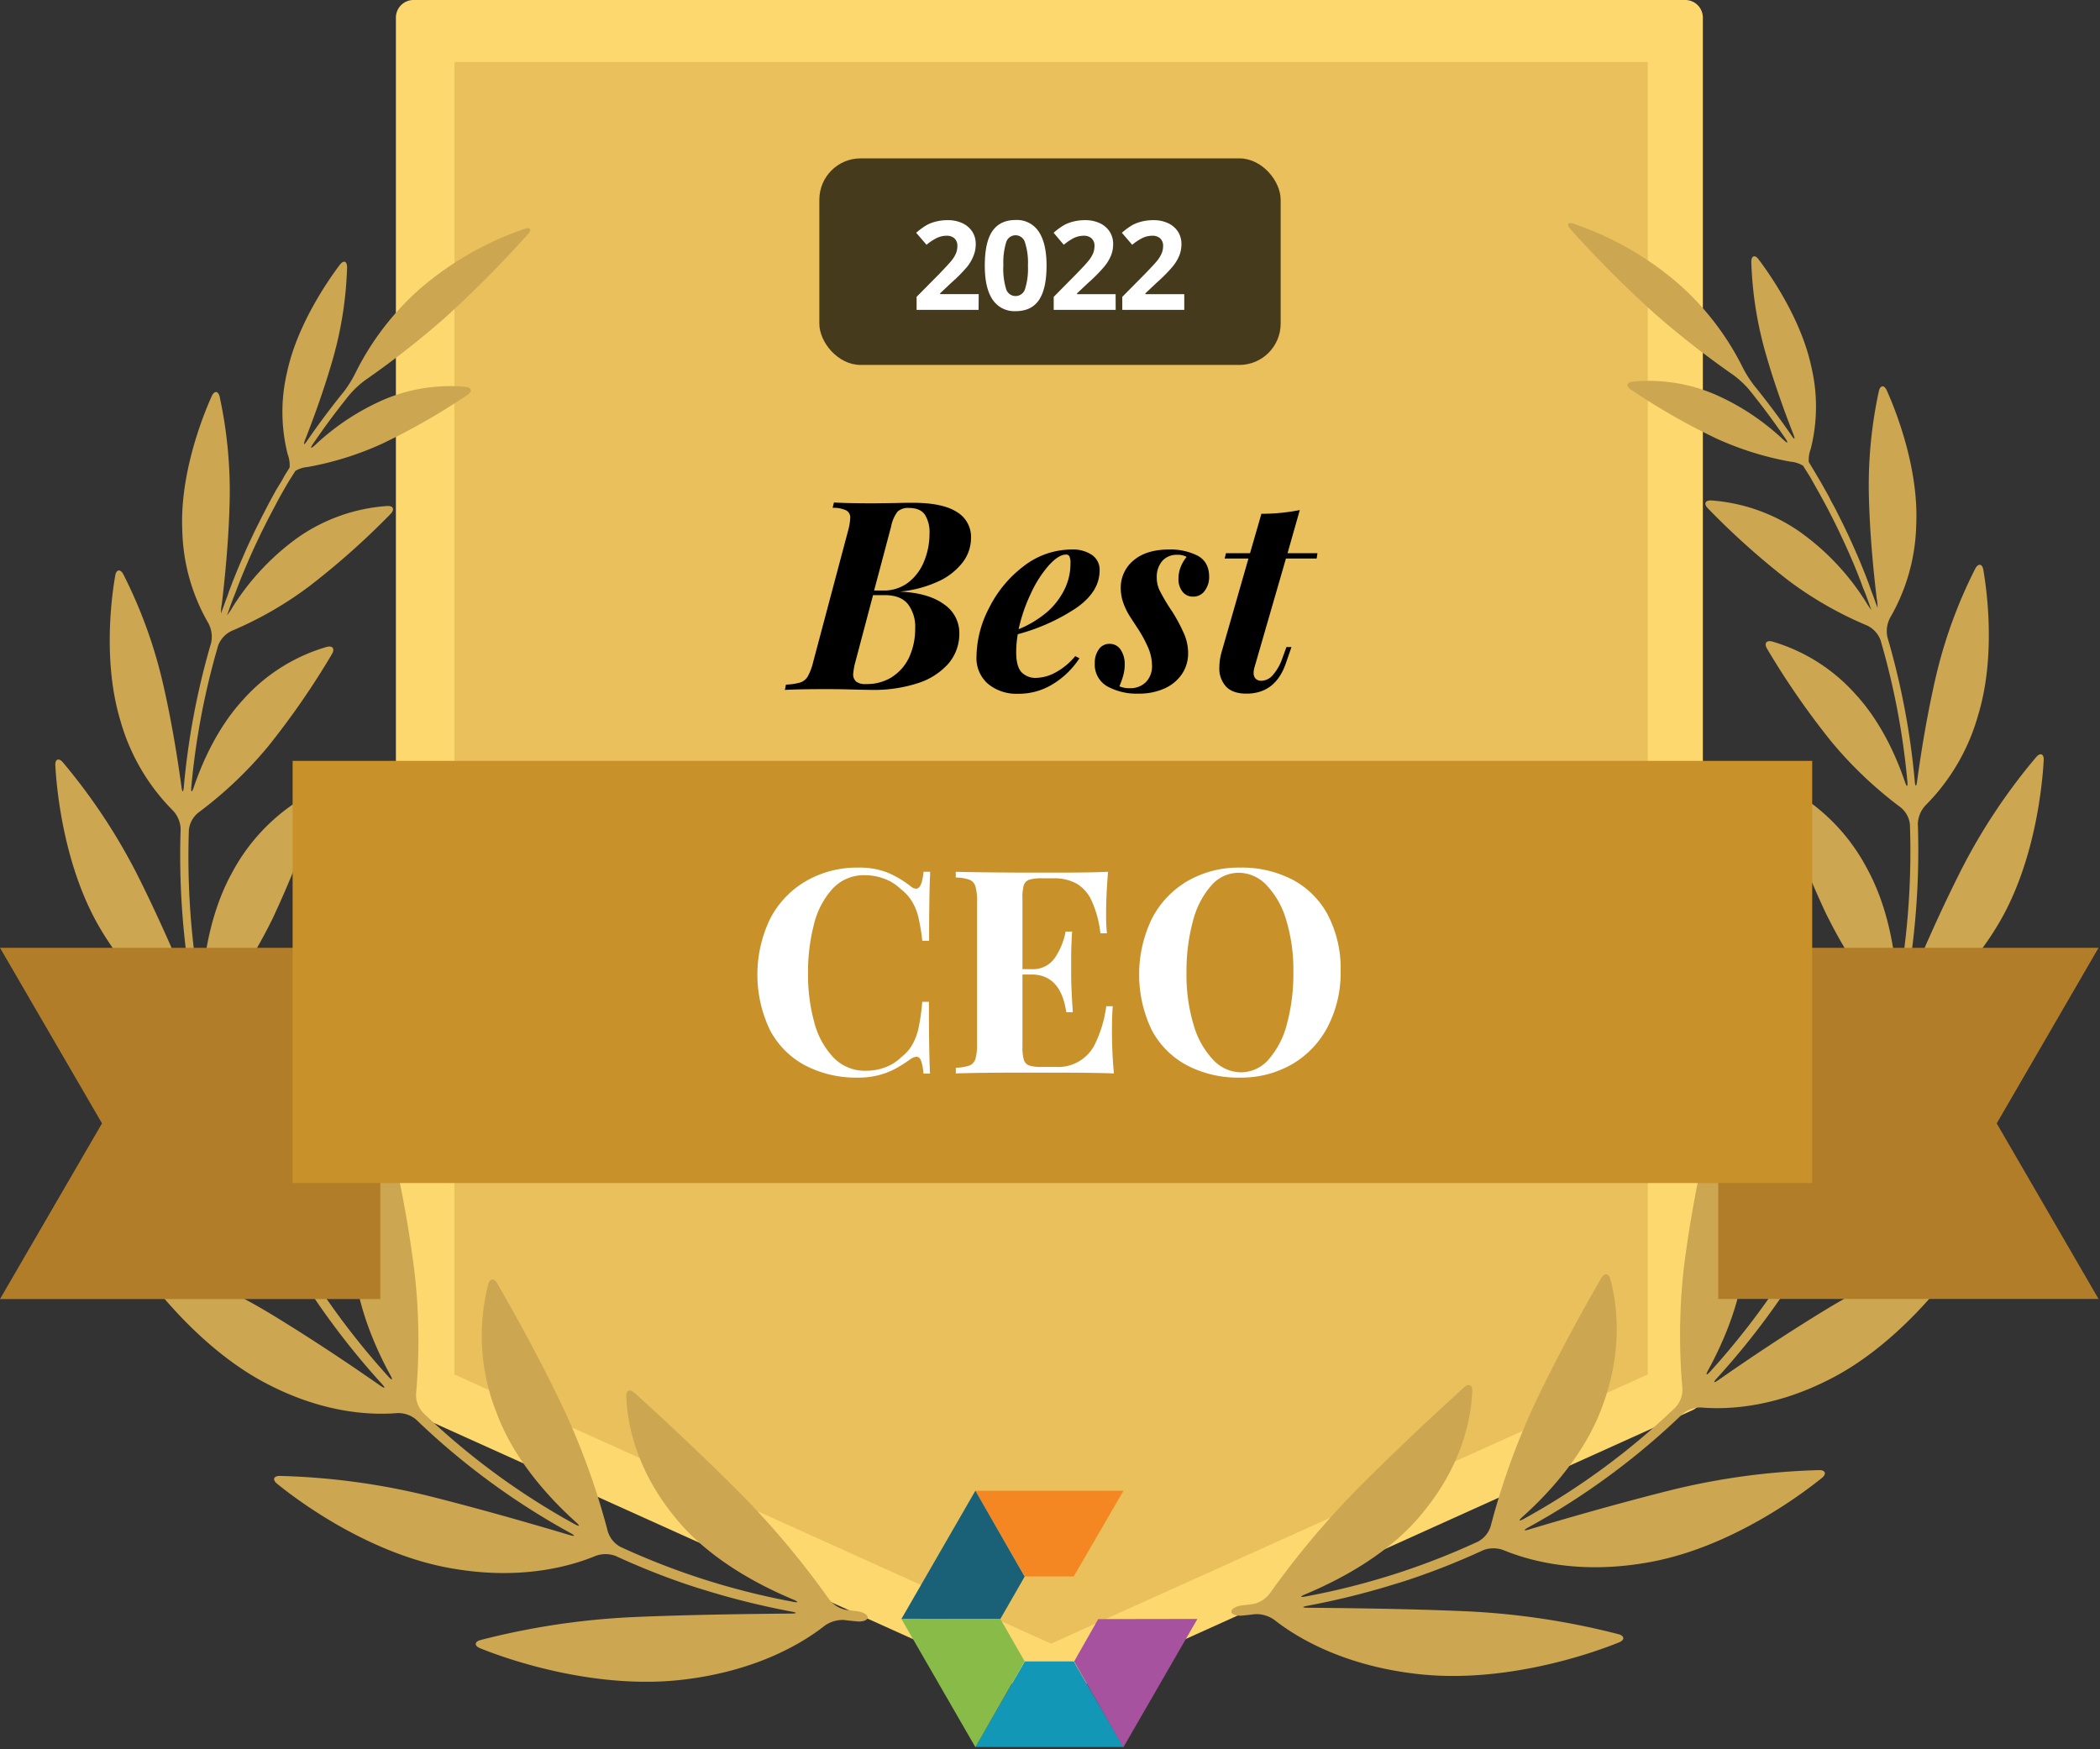
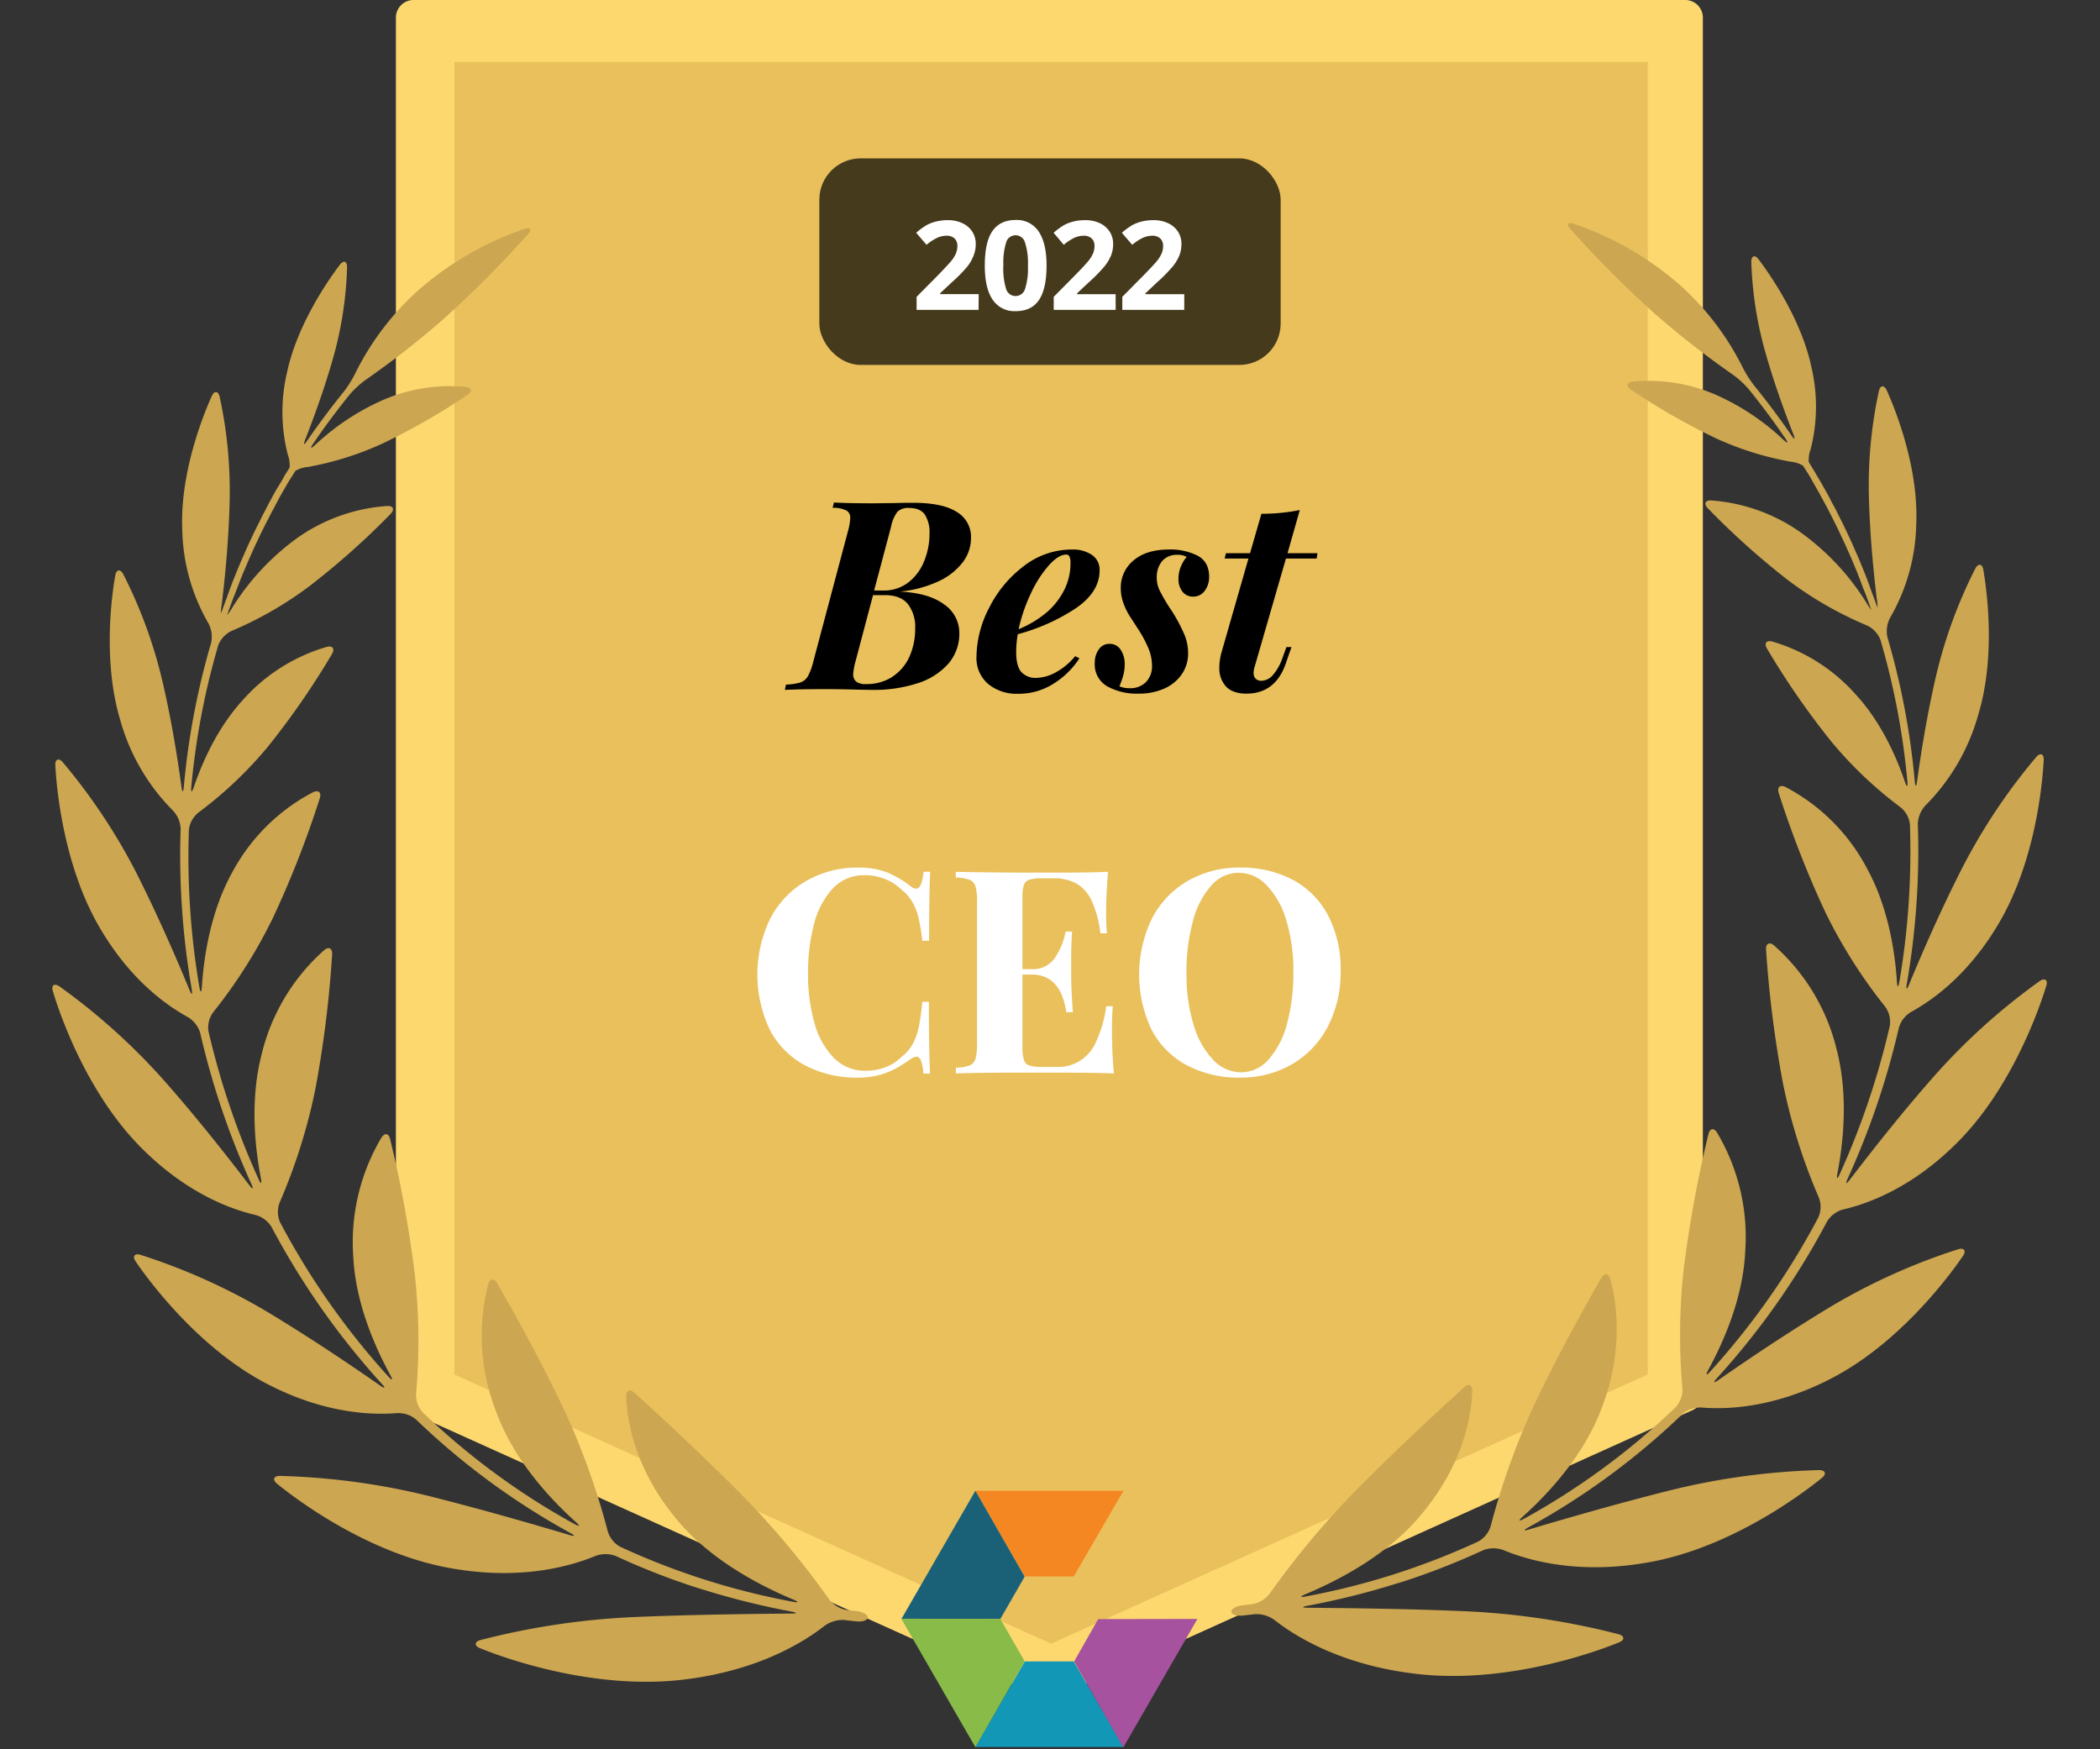
<svg xmlns="http://www.w3.org/2000/svg" id="Layer_1" data-name="Layer 1" width="610" height="508">
  <rect width="100%" height="100%" fill="#333333" stroke="none" />
  <defs>
    <style>.cls-12{fill:#fff}</style>
  </defs>
  <path d="M489.47 405l-184.69 83.35L120.11 405V5.12h369.36z" fill="#fdd86f" />
  <path d="M302.68 493a5.43 5.43 0 002.1.46 5.35 5.35 0 002.12-.46l184.67-83.38a5.13 5.13 0 003.07-4.6V5.12A5.12 5.12 0 00489.52 0H120.11A5.12 5.12 0 00115 5.12v400a5.12 5.12 0 003.07 4.6zm2.1-10.27l-179.57-81V10.24h359.16v391.49z" fill-rule="evenodd" fill="#fdd86f" />
  <path d="M132 399.22V18h346.64v381.22l-173.33 78.19z" fill="#e9c05b" />
  <path d="M240.77 464.44a248.24 248.24 0 00-25-29.94c-13.49-13.59-26.32-25.29-31.49-29.95-1.33-1.19-2.43-.72-2.37 1.06.23 6.13 2 20.36 14.3 35.26 9.4 11.65 23.73 19.36 34.2 23.72 1.64.69 1.53 1-.19.63a211.27 211.27 0 01-50-15.92 7.65 7.65 0 01-3.68-4.53 210.4 210.4 0 00-12.6-35.1c-7.8-16.49-16.11-31-19.54-36.94-.91-1.53-2.12-1.42-2.58.31a60.37 60.37 0 002.44 37.34c5 13.55 15.2 24.69 23 31.7 1.33 1.18 1.17 1.44-.4.58a208.22 208.22 0 01-44-32.36 7.56 7.56 0 01-2-5.47 175.5 175.5 0 00-.41-35 349.56 349.56 0 00-7.11-38.93c-.42-1.74-1.54-2-2.55-.45a59.44 59.44 0 00-8.18 34.45c.63 13.33 6.13 26 10.73 34.44.87 1.53.61 1.76-.58.44a219.14 219.14 0 01-31.37-44.69 7.56 7.56 0 01-.15-5.83 165.9 165.9 0 0010.39-33.06 325 325 0 004.85-39c.1-1.78-1-2.36-2.32-1.21a58.67 58.67 0 00-18.12 30.09c-3.41 13-2.08 26.68-.27 36.11.34 1.75 0 1.85-.69.23a228.86 228.86 0 01-14.53-42.92 7.42 7.42 0 011.45-5.57 147.5 147.5 0 0017.32-27.41 290.68 290.68 0 0013.57-34.65c.53-1.7-.37-2.53-2-1.74a56.14 56.14 0 00-23.47 23.32c-6.15 11.11-8.2 24.11-8.78 33.19-.13 1.77-.43 1.8-.74 0A226.21 226.21 0 0154.87 241a7.5 7.5 0 012.79-5 117 117 0 0020.13-19.08 230.71 230.71 0 0018.64-26.95c.9-1.53.21-2.53-1.53-2.07a51.84 51.84 0 00-24.28 15.33c-7.32 7.94-11.81 18-14.32 25.38-.58 1.7-.89 1.64-.72-.14a216.11 216.11 0 017.8-41 7.7 7.7 0 014-4.26 106.82 106.82 0 0022.56-13 223.72 223.72 0 0023.53-20.95c1.24-1.29.79-2.39-1-2.29A51.45 51.45 0 0086.71 156a71.93 71.93 0 00-19.16 20.36 18.15 18.15 0 01-1.55 2.29 2.06 2.06 0 01.15-.48c.31-.89.61-1.76.94-2.65s.62-1.72 1-2.59l1-2.62 1-2.57c.37-.88.72-1.75 1.09-2.61l1.09-2.56 1.14-2.57c.38-.84.78-1.69 1.18-2.53l1.21-2.57 1.25-2.5c.43-.85.86-1.7 1.31-2.55s.86-1.65 1.3-2.47l1.34-2.54c.46-.83.92-1.64 1.39-2.46s.95-1.67 1.45-2.5l1.53-2.42.41-.67a8.29 8.29 0 013.62-1.15 90.48 90.48 0 0021.6-6.76 190.31 190.31 0 0024.77-14.18c1.53-1 1.25-2.13-.52-2.33a49.16 49.16 0 00-23.72 3.69 69.77 69.77 0 00-20 13.2c-1.3 1.21-1.53 1-.53-.44q4.92-7.23 10.51-14.14a27.27 27.27 0 014.66-4.32 257.67 257.67 0 0023-18A326.63 326.63 0 00153.36 68c1.19-1.33.75-2.05-.94-1.53a91.84 91.84 0 00-30.65 17.61 79.94 79.94 0 00-18.4 24 33.72 33.72 0 01-3.37 5.52q-5.67 7-10.73 14.33c-1 1.53-1.24 1.35-.59-.31 2.4-6.13 5.59-14.8 8.14-23.83a108.35 108.35 0 004-26.17c0-1.79-1-2.14-2.11-.72-3.94 5.23-12.5 17.89-15.33 31.25a49.93 49.93 0 00.2 23.84 9.06 9.06 0 01.55 3.79l-.43.72c-.49.79-1 1.53-1.44 2.39s-1 1.7-1.53 2.57-.94 1.61-1.38 2.41l-1.41 2.61-1.3 2.52c-.46.87-.89 1.75-1.33 2.64s-.83 1.64-1.23 2.45-.84 1.77-1.26 2.65-.78 1.67-1.16 2.5-.74 1.75-1.15 2.66-.74 1.68-1.09 2.52-.74 1.79-1.1 2.7-.69 1.68-1 2.52-.71 1.81-1 2.72-.63 1.7-.93 2.54l-1 2.75a1.86 1.86 0 01-.17.52 10.63 10.63 0 01.21-2.7c.89-7.43 2-18.39 2.27-29.57a129.32 129.32 0 00-2.89-30.65c-.4-1.74-1.54-1.84-2.29-.22-2.94 6.52-9.3 23-8.57 39a56.35 56.35 0 007.53 26.91 8.28 8.28 0 01.84 5.81 217.11 217.11 0 00-7.92 41.75c-.16 1.78-.45 1.78-.69 0-1.08-7.88-2.87-19.34-5.57-30.82a138.44 138.44 0 00-11.35-30.93c-.83-1.53-2-1.4-2.3.36C32.2 174.33 30 193 35 209.4a60 60 0 0015.2 26 8.15 8.15 0 012.27 5.4 227.49 227.49 0 003.21 46.47c.3 1.77 0 1.84-.66.2-3.5-8.5-9-21.23-15.33-33.79a171.63 171.63 0 00-21.46-32.29c-1.16-1.34-2.25-.9-2.16.88.43 8.25 2.82 30.65 13.47 48.14 8.77 14.63 19.16 21.8 25 25a8.08 8.08 0 013.61 4.6A229.67 229.67 0 0073 343.85c.73 1.63.49 1.78-.6.36-5.87-7.67-14.79-19.1-24.52-30.12a183.41 183.41 0 00-30.62-27.59c-1.53-1-2.42-.33-1.9 1.39 2.44 8.28 10.7 30.93 26.45 46.26 13 12.77 25.65 17.2 32.47 18.76a7.89 7.89 0 014.6 3.48 222.58 222.58 0 0032 45.53c1.19 1.31 1 1.53-.46.52-8-5.6-19.93-13.64-32.28-21.11a178.92 178.92 0 00-37.34-16.86c-1.7-.52-2.41.45-1.4 1.92 4.83 7.09 19.52 26.27 39.15 36.06 16.31 8.25 29.8 8.57 36.79 8a8 8 0 015.53 1.87 210.67 210.67 0 0044.76 32.92c1.53.86 1.53 1.12-.25.6-10.24-3.06-25.46-7.46-40.74-11.3a202.12 202.12 0 00-43.38-5.85c-1.79 0-2.2 1.1-.81 2.24 6.94 5.68 28 21 51.67 24.77 19.74 3.28 33.88-.88 40.84-3.76a8.38 8.38 0 015.88 0 209.65 209.65 0 0020.88 8.33c1.69.56 3.06 1 3.06 1s1.4.41 3.07.94a228.07 228.07 0 0024 5.87c1.75.33 1.74.58 0 .59-11.57.1-28.78.3-45.41 1a217 217 0 00-44.91 6.7c-1.72.49-1.8 1.65-.14 2.34 8.5 3.48 34.18 12.27 59.56 9.09 21.22-2.59 34.41-10.73 40.59-15.59a9 9 0 015.7-1.67c1.2.16 2.39.28 3.59.4 1.78.19 3.22-.35 3.22-1.15s-1.44-1.62-3.2-1.82l-3.07-.37a8.23 8.23 0 01-5.01-3.16zm128.02-1.53a249.33 249.33 0 0125-29.94c13.49-13.59 26.32-25.29 31.5-30 1.32-1.19 2.42-.72 2.36 1.06-.23 6.13-2 20.35-14.31 35.25-9.34 11.72-23.72 19.41-34.17 23.78-1.66.69-1.53.95.17.63a210.84 210.84 0 0050-15.93 7.63 7.63 0 003.68-4.52 210.08 210.08 0 0112.6-35.1c7.8-16.49 16.11-31 19.54-36.94.91-1.53 2.12-1.43 2.58.31 1.64 5.93 4.18 19.92-2.44 37.34-5 13.54-15.2 24.69-23 31.69-1.33 1.18-1.16 1.44.4.59a209.49 209.49 0 0044-32.36 7.59 7.59 0 002-5.47 176.24 176.24 0 01.41-35 352.7 352.7 0 017.13-38.84c.41-1.74 1.61-2 2.54-.45a59.25 59.25 0 018.17 34.44c-.62 13.34-6.13 26-10.73 34.45-.85 1.53-.61 1.76.59.44a219.28 219.28 0 0031.36-44.7 7.53 7.53 0 00.15-5.82 167.21 167.21 0 01-10.39-33.06 325.11 325.11 0 01-4.93-38.93c-.11-1.78 1-2.36 2.33-1.21a58.67 58.67 0 0118.12 30c3.43 13 2.1 26.69.29 36.12-.34 1.75 0 1.85.69.23A229.62 229.62 0 00548.94 298a7.48 7.48 0 00-1.38-5.64A147.83 147.83 0 01530.24 265a293 293 0 01-13.56-34.65c-.54-1.71.37-2.54 2-1.74a56.14 56.14 0 0123.47 23.32c6.22 11.16 8.27 24.15 8.86 33.18.1 1.78.41 1.81.72 0a225.38 225.38 0 003.06-45.6 7.38 7.38 0 00-2.79-5.07 117.47 117.47 0 01-20.08-19.09 231.82 231.82 0 01-18.64-26.94c-.9-1.54-.21-2.53 1.54-2.07A51.91 51.91 0 01539 201.66c7.33 7.94 11.8 18 14.32 25.38.58 1.7.89 1.64.72-.14a216 216 0 00-7.8-41 7.63 7.63 0 00-4-4.26 107 107 0 01-22.7-13 223.09 223.09 0 01-23.45-21c-1.26-1.28-.81-2.39 1-2.28a51.35 51.35 0 0125.72 9.11A71.75 71.75 0 01542 174.83a20.74 20.74 0 001.53 2.29 1.58 1.58 0 00-.15-.48c-.31-.89-.61-1.76-.94-2.65s-.62-1.72-1-2.59-.66-1.75-1-2.62l-1-2.58c-.35-.87-.72-1.74-1.07-2.6l-1.1-2.56-1.16-2.59c-.38-.85-.78-1.69-1.18-2.53s-.79-1.72-1.22-2.58-.81-1.65-1.24-2.5l-1.29-2.54a96.6 96.6 0 00-1.32-2.47l-1.38-2.53-1.38-2.45-1.41-2.5-1.53-2.42-.42-.67a8.39 8.39 0 00-3.61-1.16 89.87 89.87 0 01-21.6-6.75 192.64 192.64 0 01-24.77-14.18c-1.53-1-1.26-2.13.52-2.33a49.09 49.09 0 0123.82 3.69 69.47 69.47 0 0119.93 13.2c1.3 1.21 1.53 1 .53-.45q-4.92-7.22-10.51-14.13a27.07 27.07 0 00-4.69-4.32 259.52 259.52 0 01-23-18 330.52 330.52 0 01-24.21-24.31c-1.19-1.34-.75-2.06.95-1.53a91.78 91.78 0 0130.66 17.61 79.75 79.75 0 0118.39 24 33.89 33.89 0 003.42 5.42q5.68 7 10.73 14.33c1 1.54 1.24 1.35.6-.3-2.41-6.13-5.59-14.81-8.14-23.84a108.77 108.77 0 01-4.05-26.16c0-1.8 1.05-2.15 2.12-.72 3.94 5.22 12.51 17.89 15.33 31.25a50.18 50.18 0 01-.19 23.84 8.86 8.86 0 00-.56 3.78l.43.72 1.44 2.39c.5.85 1 1.71 1.53 2.58l1.36 2.41c.48.87 1 1.73 1.41 2.6s.88 1.63 1.31 2.44.88 1.75 1.33 2.64.83 1.64 1.23 2.45l1.27 2.65 1.15 2.5c.4.89.79 1.78 1.18 2.67s.73 1.67 1.09 2.51l1.1 2.7c.35.84.68 1.68 1 2.53s.71 1.81 1 2.71.63 1.7.94 2.54l1 2.75.19.52a12.85 12.85 0 00-.23-2.7c-.89-7.43-2-18.39-2.27-29.57a128.85 128.85 0 012.9-30.65c.39-1.74 1.53-1.84 2.28-.22 2.94 6.52 9.3 23 8.57 39a56.32 56.32 0 01-7.51 26.93 8.32 8.32 0 00-.85 5.81 217.9 217.9 0 017.93 41.75c.15 1.78.45 1.78.69 0 1.07-7.88 2.88-19.34 5.56-30.82a139.23 139.23 0 0111.36-30.94c.84-1.53 2-1.39 2.3.37 1.27 7.28 3.51 25.92-1.53 42.35a60 60 0 01-15.21 26.06 8.25 8.25 0 00-2.27 5.4 227.49 227.49 0 01-3.2 46.47c-.31 1.76 0 1.84.66.2 3.49-8.51 9-21.23 15.4-33.8a171.14 171.14 0 0121.54-32.28c1.16-1.35 2.25-.9 2.16.88-.43 8.24-2.82 30.65-13.47 48.14-8.77 14.62-19.15 21.8-25 25a8 8 0 00-3.6 4.6 230.4 230.4 0 01-14.86 43.82c-.73 1.63-.49 1.78.6.35 5.87-7.66 14.79-19.1 24.53-30.12a183.38 183.38 0 0130.65-27.59c1.53-1 2.42-.32 1.9 1.4-2.51 8.21-10.82 30.91-26.53 46.18-13 12.77-25.64 17.2-32.46 18.76a7.91 7.91 0 00-4.68 3.48 221.92 221.92 0 01-32 45.53c-1.2 1.32-1 1.53.46.52 8-5.6 19.93-13.64 32.28-21.11a178.92 178.92 0 0137.34-16.86c1.72-.52 2.41.44 1.41 1.92-4.84 7.09-19.51 26.27-39.16 36.06-16.31 8.25-29.8 8.57-36.79 8a8 8 0 00-5.53 1.87 211.17 211.17 0 01-44.76 32.92c-1.53.86-1.46 1.12.24.6 10.24-3.06 25.46-7.46 40.75-11.3a202.29 202.29 0 0143.48-5.92c1.78 0 2.19 1.1.81 2.24-7 5.68-28 21-51.68 24.77-19.75 3.28-33.86-.88-40.84-3.76a8.35 8.35 0 00-5.87 0 208.8 208.8 0 01-20.87 8.33c-1.69.57-3.07 1-3.07 1s-1.39.41-3.06.93a225.49 225.49 0 01-24 5.88c-1.76.33-1.75.58 0 .59 11.57.1 28.78.29 45.42 1a217.16 217.16 0 0144.91 6.7c1.71.49 1.79 1.65.14 2.34-8.51 3.48-34.19 12.27-59.56 9.09-21.22-2.59-34.42-10.73-40.6-15.59a8.92 8.92 0 00-5.7-1.67c-1.2.16-2.39.28-3.59.4-1.77.19-3.22-.35-3.22-1.15s1.45-1.62 3.22-1.82l3.07-.37a8.17 8.17 0 004.83-3z" fill="#cca650" />
  <path d="M283.28 433l14.41 24.89h14.2L326.35 433z" fill="#f58722" />
  <path d="M283.32 433l-21.52 37.3 28.77-.05 7.07-12.31z" fill="#1a6178" />
  <path d="M283.28 507.43h43.07l-14.46-24.86h-14.2z" fill="#1298b6" />
  <path d="M283.32 507.47l14.32-24.94-7.07-12.31-28.77-.05z" fill="#89bb48" />
  <path d="M319 470.28l-7 12.31 14.3 24.94 21.52-37.3z" fill="#a7529e" />
-   <path d="M77.91 275.29H0l29.63 51L0 377.32h110.47v-102zm531.67 0H499.11v102h110.47L580 326.3z" fill="#b27d28" />
-   <path d="M526.4 343.62V221H85v122.62h441.4z" fill="#c99129" />
  <path class="cls-12" d="M249.31 252a22.38 22.38 0 018.41 1.41 29.66 29.66 0 016.79 4 2.67 2.67 0 001.61.72c1.11 0 1.82-1.64 2.15-4.93h1.9v.8q-.28 5.82-.29 19.25h-1.98a57.66 57.66 0 00-1.11-6.75 16.55 16.55 0 00-1.82-4.59 13.35 13.35 0 00-3.29-3.65 13.67 13.67 0 00-4.75-3 15.81 15.81 0 00-5.72-1.05 12.33 12.33 0 00-9.36 3.92 23.72 23.72 0 00-5.42 10.37 55.39 55.39 0 00-1.72 14.21 52.27 52.27 0 001.8 14.17 23.4 23.4 0 005.58 10.27 12.69 12.69 0 009.44 3.86 15.88 15.88 0 005.6-1 13 13 0 004.71-3 12 12 0 003.27-3.76 18 18 0 001.78-5 62.37 62.37 0 001-7.28h1.94v4.94q.06 11.07.32 15.92h-1.9l-.07-.67a12.58 12.58 0 00-.64-3.07c-.31-.77-.75-1.15-1.31-1.15a3.49 3.49 0 00-1.74.68 40.76 40.76 0 01-4.51 2.85 22.06 22.06 0 01-4.75 1.82 23.18 23.18 0 01-6 .71 32 32 0 01-15.38-3.56 24.6 24.6 0 01-10.23-10.32 37.33 37.33 0 01.1-32.28 26.88 26.88 0 0110.39-10.92 29.61 29.61 0 0115.2-3.92zM323 299.22q0 6.75.57 12.57l-1.49-.06q-5.76-.18-17.47-.18h-7.54q-12.4 0-19.42.23v-1.66a12.45 12.45 0 004-.65 3 3 0 001.7-1.94 14.88 14.88 0 00.46-4.14V262a15.86 15.86 0 00-.46-4.53 3 3 0 00-1.72-1.94 12.57 12.57 0 00-4-.65v-1.66l2.11.05q7.11.15 18.75.19h7.37q11.21 0 16-.24-.53 6.38-.56 11.52v.73a50.58 50.58 0 00.24 5.62h-1.9a31 31 0 00-2.55-9.48 11.11 11.11 0 00-4.43-5 13.36 13.36 0 00-6.6-1.5h-3.4a12.13 12.13 0 00-3.7.41 2.51 2.51 0 00-1.58 1.61A13 13 0 00297 261v20.5h2.67a7.68 7.68 0 006.71-3.23 20.06 20.06 0 003.15-7.69h1.9q-.29 4.09-.28 7.81V283q0 4.11.48 11h-1.9q-1.61-10.95-10.1-10.95H297V304a12.91 12.91 0 00.42 3.88 2.49 2.49 0 001.58 1.61 12.13 12.13 0 003.7.41h4.08a11.89 11.89 0 0011.56-7.24 35.16 35.16 0 003-10.39h1.9q-.24 2.66-.24 6.95z" />
  <path d="M375.55 255.56a31.85 31.85 0 00-15.36-3.56 29.66 29.66 0 00-15.2 3.88 26.86 26.86 0 00-10.38 10.92 37.37 37.37 0 00-.11 32.28 24.71 24.71 0 0010.23 10.32 32 32 0 0015.38 3.6 29.51 29.51 0 0015.18-3.88 27 27 0 0010.39-10.91 34 34 0 003.74-16.21 33.49 33.49 0 00-3.64-16.1 24.68 24.68 0 00-10.23-10.34zm-7.7 1.49a11.2 11.2 0 00-8-3.55 10.6 10.6 0 00-8 3.7 24.88 24.88 0 00-5.32 10.3 55.64 55.64 0 00-1.88 15.14 49.72 49.72 0 002.1 15.14 24.35 24.35 0 005.72 10.13 11.18 11.18 0 008 3.55 10.68 10.68 0 008-3.69 24.88 24.88 0 005.34-10.31 55.59 55.59 0 001.88-15.14 49.67 49.67 0 00-2.1-15.16 24.34 24.34 0 00-5.74-10.11z" fill="#fff" fill-rule="evenodd" />
  <path d="M261.36 171.83q8.38.39 12.84 3.69a10 10 0 014.46 8.3 13.31 13.31 0 01-3.23 9 19.89 19.89 0 01-8.95 5.65 41.2 41.2 0 01-13.11 1.92l-4.46-.08c-3.18-.1-6.17-.15-9-.15q-7.77 0-11.92.23l.31-1.54a17.31 17.31 0 004.15-.61 4 4 0 002.19-1.77 16.74 16.74 0 001.58-4.23l10.14-38.13a16.9 16.9 0 00.62-3.69 2.34 2.34 0 00-1.12-2.15 8.67 8.67 0 00-4-.77l.38-1.54c2.72.15 6.61.23 11.69.23l6.53-.08c1.08-.05 2.64-.07 4.69-.07q8.61 0 12.76 2.65a8.41 8.41 0 014.15 7.5 11.75 11.75 0 01-2.57 7.34 18.82 18.82 0 01-7.27 5.49 33.8 33.8 0 01-10.86 2.81zm2.69-24.29a4.51 4.51 0 00-3.34 1.07 10.45 10.45 0 00-1.88 4.39l-4.92 18.52h2.69a11.6 11.6 0 007.19-2.3 14.47 14.47 0 004.61-6.12 20.94 20.94 0 001.6-8.1 9.57 9.57 0 00-1.35-5.53c-.92-1.29-2.44-1.93-4.6-1.93zm-4.76 49a13.71 13.71 0 01-7.77 2.15 4.32 4.32 0 01-2.84-.73 2.76 2.76 0 01-.85-2.19 19.66 19.66 0 01.62-3.46l5.15-19.45h3.4q4.62 0 6.73 2.61a10.82 10.82 0 012.11 7 19.88 19.88 0 01-1.65 8.22 13.53 13.53 0 01-4.9 5.82zm52.97-19.71q7.14-4.77 7.15-11.15a5.19 5.19 0 00-2.23-4.5 9.79 9.79 0 00-5.77-1.57 22.76 22.76 0 00-14 4.8 34.38 34.38 0 00-10.07 12.11 31.29 31.29 0 00-3.69 14.14 9.89 9.89 0 003.38 8 13 13 0 008.69 2.85 18.83 18.83 0 0010.42-3 24.28 24.28 0 007.41-7.31l-1.23-.61a19.21 19.21 0 01-5.84 4.8 12.25 12.25 0 01-5.38 1.5 5.58 5.58 0 01-4.42-1.69q-1.5-1.69-1.5-5.77a29.7 29.7 0 01.46-5.22 57.29 57.29 0 0016.62-7.38zm-7.61-12.61q2.84-3.15 5.07-3.15a1 1 0 01.92.54 4.32 4.32 0 01.31 2 17 17 0 01-1.77 7.65 21 21 0 01-4.84 6.35 30.58 30.58 0 01-8.46 5.15 47.71 47.71 0 013.54-10.34 33.52 33.52 0 015.23-8.2z" fill-rule="evenodd" />
  <path d="M325.17 199.35a7.13 7.13 0 003 .54 6.33 6.33 0 004.69-1.77 6.53 6.53 0 001.77-4.84 13.22 13.22 0 00-1.08-5.07 36.23 36.23 0 00-3.23-5.92l-1.8-2.77a20.16 20.16 0 01-2.23-4.42 12.71 12.71 0 01-.73-4.19 10.17 10.17 0 013.73-8.15q3.72-3.15 10.26-3.15a17.45 17.45 0 018.34 1.8q3.35 1.82 3.34 6.19a6.7 6.7 0 01-1.23 3.92 4 4 0 01-3.46 1.77 3.72 3.72 0 01-3.07-1.46 5.75 5.75 0 01-1.15-3.69 9.16 9.16 0 01.69-3.57 10.14 10.14 0 011.69-2.81 5.1 5.1 0 00-2.69-.61 5.59 5.59 0 00-4.35 1.72 7.17 7.17 0 00-1.65 4.81 8.64 8.64 0 00.81 3.77 54.59 54.59 0 002.73 4.76l1.07 1.62a47.71 47.71 0 013.5 6.68 14.17 14.17 0 011 5.23 10.63 10.63 0 01-1.77 6 12 12 0 01-5 4.19 17.88 17.88 0 01-7.65 1.54 17.7 17.7 0 01-9.07-2.12 7.29 7.29 0 01-3.62-6.8 6.54 6.54 0 011.16-3.92 3.64 3.64 0 013.15-1.62 3.74 3.74 0 013.19 1.69 7.36 7.36 0 011.19 4.31 11.34 11.34 0 01-.38 3c-.25.99-.64 2.06-1.15 3.34zm39.21-5.46a5.53 5.53 0 00-.23 1.54 2.25 2.25 0 00.61 1.73 2.36 2.36 0 001.69.58 4.55 4.55 0 003.27-1.65 14.65 14.65 0 002.81-5l1.15-3.15h1.46l-1.54 4.45q-3 9.07-11.53 9.08-3.92 0-5.88-2a7.75 7.75 0 01-2-5.58 16.58 16.58 0 01.69-4.61l7.77-27.06h-6.92l.38-1.54h7l3.3-11.45a56.18 56.18 0 0011.15-1.08L374 160.68h8.69l-.23 1.54h-8.92z" />
  <rect x="238" y="46" width="134" height="60" rx="12" fill="#463a1c" />
  <path class="cls-12" d="M284.25 90h-18v-3.78l6.45-6.52c1.91-2 3.15-3.31 3.74-4.06a9.13 9.13 0 001.27-2.11 5.51 5.51 0 00.38-2 2.9 2.9 0 00-.86-2.31 3.29 3.29 0 00-2.27-.75 6.66 6.66 0 00-2.9.68 15.49 15.49 0 00-2.93 1.95l-3-3.49a19.81 19.81 0 013.15-2.29 11.67 11.67 0 012.73-1 13.38 13.38 0 013.3-.37 9.69 9.69 0 014.25.88 6.8 6.8 0 012.87 2.46 6.54 6.54 0 011 3.62 8.82 8.82 0 01-.63 3.34 12.53 12.53 0 01-1.8 3.16 45 45 0 01-4.6 4.66l-3.31 3.11v.25h11.2zM304 77.15q0 6.73-2.21 10c-1.46 2.15-3.73 3.23-6.79 3.23a7.58 7.58 0 01-6.69-3.38q-2.25-3.33-2.25-9.86 0-6.8 2.2-10C289.72 65 292 63.9 295 63.9a7.56 7.56 0 016.72 3.37q2.28 3.38 2.28 9.88zm-12.56 0a20.33 20.33 0 00.81 6.79 2.87 2.87 0 005.5 0 19.5 19.5 0 00.84-6.75 19.2 19.2 0 00-.86-6.78 2.84 2.84 0 00-5.47 0 19.9 19.9 0 00-.8 6.74zM324.08 90h-18v-3.78l6.45-6.52q2.87-2.94 3.74-4.06a9.13 9.13 0 001.27-2.11 5.51 5.51 0 00.38-2 2.9 2.9 0 00-.86-2.31 3.29 3.29 0 00-2.27-.75 6.66 6.66 0 00-2.9.68A15.49 15.49 0 00309 71.1l-2.95-3.49a19.37 19.37 0 013.14-2.29 11.67 11.67 0 012.73-1 13.38 13.38 0 013.3-.37 9.77 9.77 0 014.26.88 6.9 6.9 0 012.86 2.46 6.54 6.54 0 011 3.62 8.82 8.82 0 01-.63 3.34 12.53 12.53 0 01-1.94 3.18 45 45 0 01-4.6 4.66l-3.31 3.11v.25h11.2zM344 90h-18v-3.78l6.45-6.52q2.86-2.94 3.75-4.06a9.42 9.42 0 001.26-2.11 5.31 5.31 0 00.39-2 2.93 2.93 0 00-.86-2.31 3.31 3.31 0 00-2.27-.75 6.63 6.63 0 00-2.9.68 15.23 15.23 0 00-2.94 1.95l-3-3.49a19.37 19.37 0 013.15-2.29 11.76 11.76 0 012.72-1 13.52 13.52 0 013.31-.37 9.72 9.72 0 014.25.88 6.86 6.86 0 012.87 2.46 6.62 6.62 0 011 3.62 8.82 8.82 0 01-.63 3.34 12.47 12.47 0 01-1.93 3.18 45.36 45.36 0 01-4.61 4.66l-3.3 3.11v.25H344z" />
</svg>